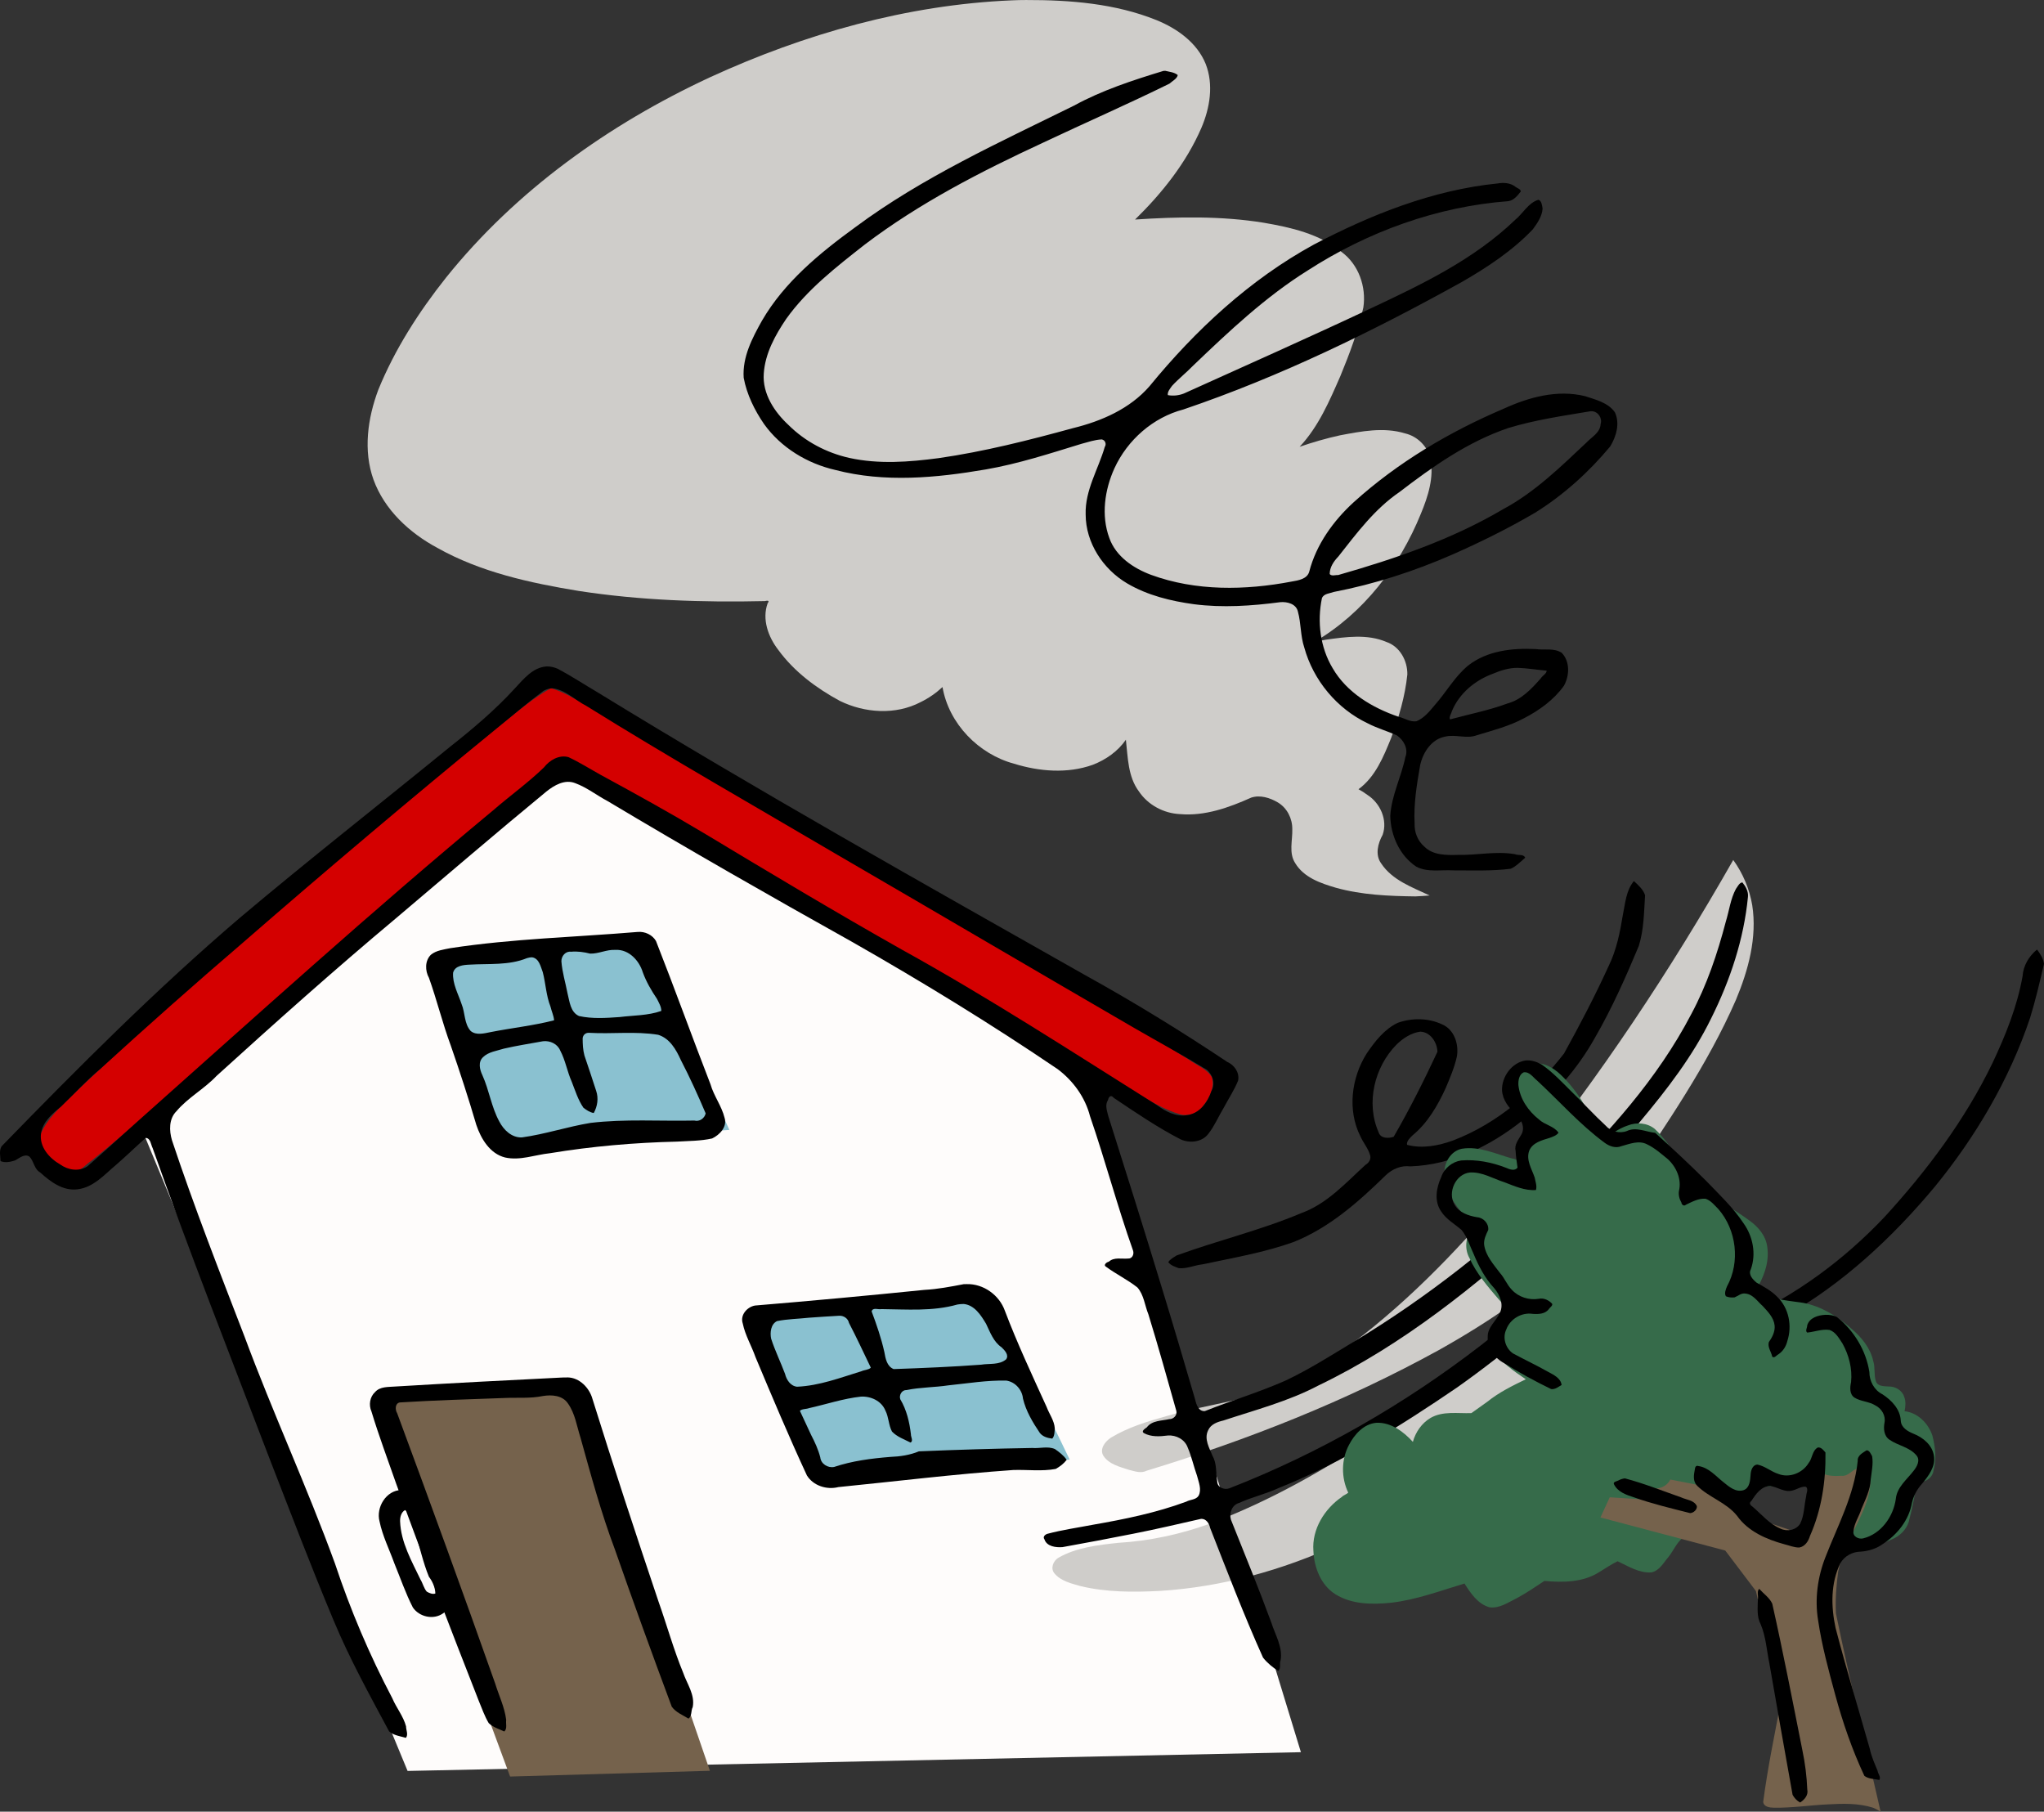
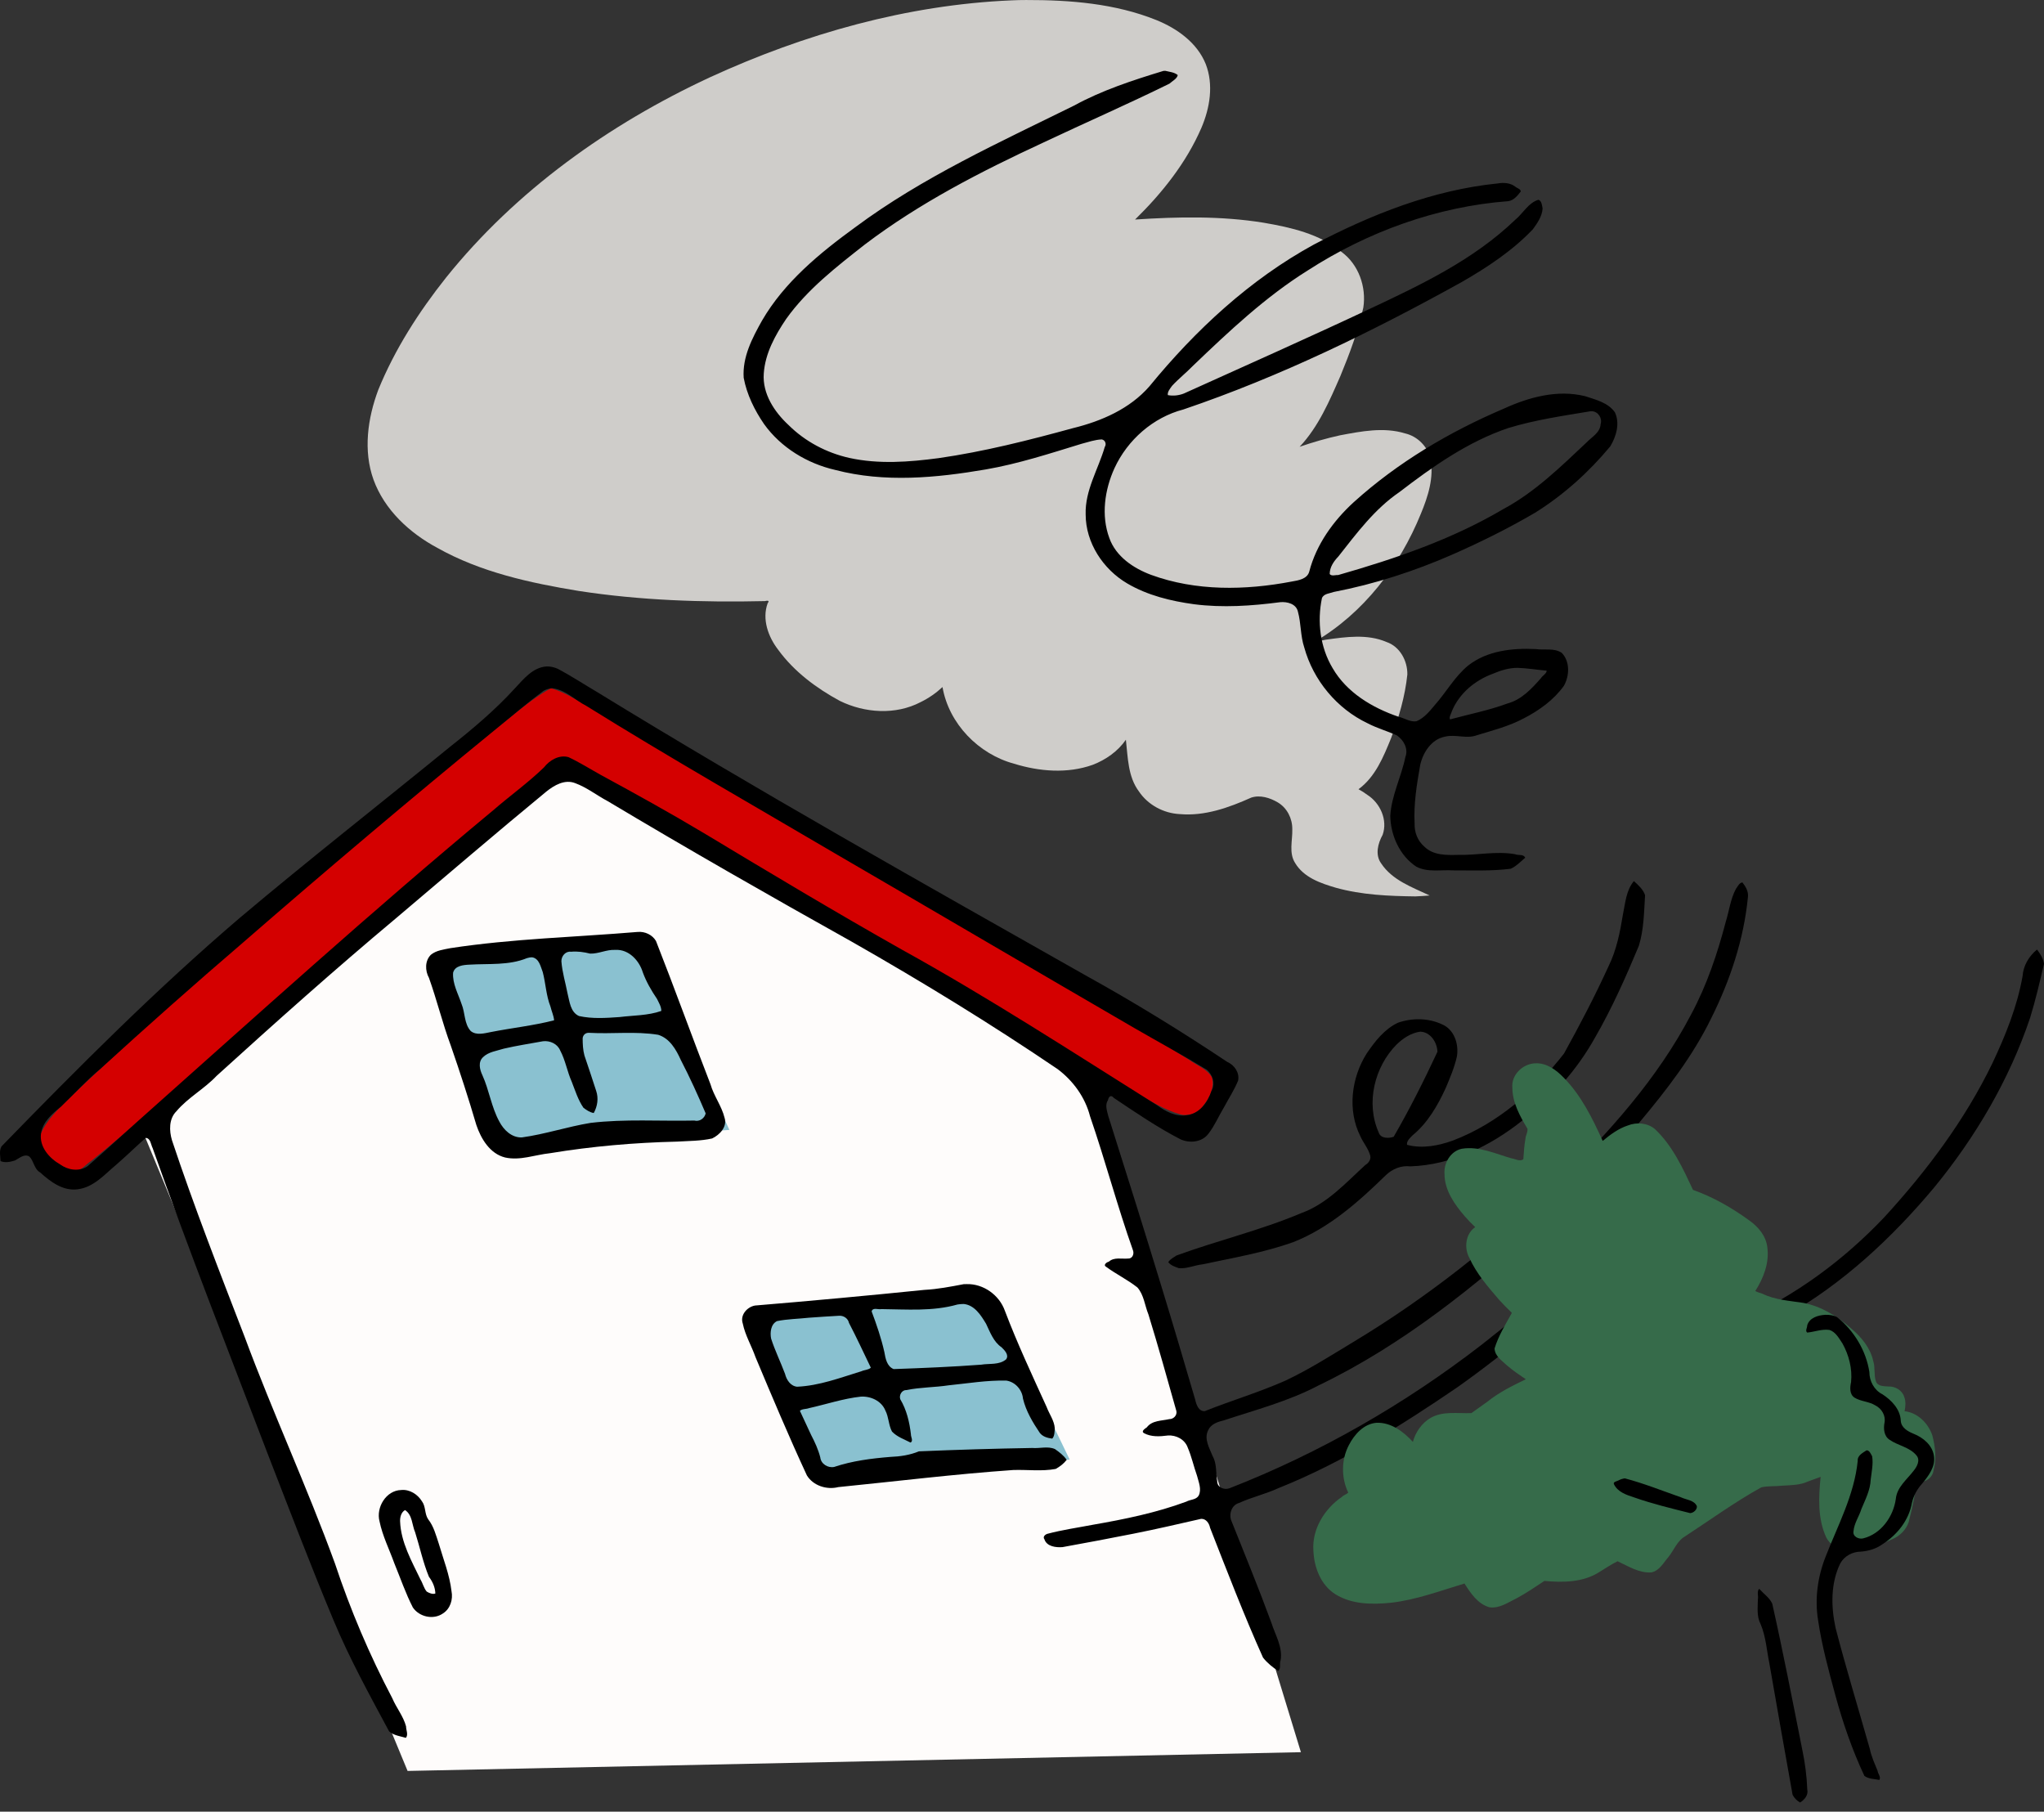
<svg xmlns="http://www.w3.org/2000/svg" id="Layer_1" width="3550.18" height="3146.29" viewBox="0 0 3550.18 3146.29">
  <rect x="0" y="0" width="3550.18" height="3146.29" fill="#333333" stroke="none" />
  <defs>
    <style>.cls-1{fill:#75624c;}.cls-1,.cls-2,.cls-3,.cls-4,.cls-5{fill-rule:evenodd;}.cls-2{fill:#cfcdca;}.cls-3{fill:#fefcfb;}.cls-6{fill:#d40000;}.cls-4{fill:#8ac1d0;}.cls-5{fill:#366b4a;}</style>
  </defs>
  <path class="cls-3" d="m988.63,1322.5c-245.59,217.35-491.19,434.64-736.72,651.98,152.02,367.02,304.04,734.03,456.02,1101.09,517.21-10.91,1034.42-21.75,1551.58-32.56-119.59-391.38-239.15-782.74-358.76-1174.11-303.89-182.28-607.74-364.61-911.6-546.89l-.53.48Zm0,0" />
  <path class="cls-6" d="m956.98,1195.26c-37.38,20.41-68.6,49.86-102.27,75.61-158.41,127.57-312.5,260.42-466.15,393.71-92.32,80.7-184.3,161.82-272.73,246.84-16.71,17.01-34.58,34.29-44.48,56.39-4.84,14.03,1.01,30.16,12.59,38.86,12.73,12.21,28.15,22.63,45.24,27.05,12.39-.15,19.8-11.82,29.5-17.78,68.24-54.66,132.66-113.88,198.41-171.52,146.65-129.97,293.39-259.81,442.53-386.95,49.95-42.08,99.91-84.29,151.54-124.35,8.89-6.2,17.82-14.17,28-17.1,11.34,3.17,21.09,10.19,31.8,14.89,84.54,43.91,166.33,92.62,248.57,140.6,123.39,72.47,246.4,145.69,370.86,216.34,115.38,66.67,227.38,138.76,340.84,208.64,25.6,15.14,51.4,31.27,80.26,39.2,15.09,3.02,31.47-3.5,39.48-16.81,10.48-13.12,18.54-30.94,14.08-47.75-8.94-14.89-26.28-20.76-39.68-30.59-100.67-62.78-204.23-120.76-306.4-181.04-246.6-143.72-493.34-287.38-738.64-433.34-20.41-11.44-40.79-24.41-63.35-30.89h0Zm0,0" />
-   <path class="cls-1" d="m955.77,2408.28c-99.81,3.74-199.67,6.53-299.49,9.7-3.36,12.78-1.62,26.22-1.44,39.19,3.65,18.4,12.92,35.02,18.39,52.89,70.9,191.75,141.8,383.48,212.74,575.23,115.66-3.31,231.33-6.68,347.04-9.98-75.56-220.04-151.06-440.03-226.57-660.06-16.76-2.93-33.43-8.07-50.67-6.96h0Zm0,0" />
  <path class="cls-4" d="m1110.58,1622.89c-122.1,14.08-244.2,28.15-366.29,42.27,37.7,103.66,75.4,207.25,113.06,310.91,32.61,4.08,65.42,12.25,98.52,7.54,103.65-7.11,207.3-14.21,311.01-21.32-51.88-113.16-103.71-226.32-155.58-339.49l-.71.09Zm604.53,618.37c-137.18,15.57-274.37,31.18-411.54,46.79,8.26,29.55,14.64,60.14,29.88,87.13,29.25,62.59,58.54,125.23,87.84,187.81,145.54-9.37,291.08-18.74,436.62-28.16-47.37-97.88-94.72-195.77-142.13-293.66l-.66.09Zm0,0" />
  <path class="cls-2" d="m1757.14.61c-181.66,7.69-359.57,58.11-524.23,133.72-175.02,81.36-336.76,196.49-458.09,347.65-47.32,59.56-88.95,124.36-117.77,194.97-18.49,49.37-26.46,105.63-8.26,156.25,19.12,52.36,62.39,92.27,110.67,118.2,75.31,42.36,160.96,60.95,245.45,74.84,106.92,16.48,215.52,20.13,323.54,17.67,3.7-.91,9.14-1.54,4.91,3.65-10.23,27.91,1.01,58.7,18.44,81.13,27.57,37.75,66.04,66.42,106.87,88.52,43.28,21.24,96.83,24.89,140.3,2.16,13.88-6.77,26.76-15.65,38.04-26.18,11.01,63.69,62.64,116.58,124.5,133.19,43.86,13.55,92.65,17.53,136.51,1.83,22.66-8.74,43.57-23.35,57.5-43.52,3.55,30.59,3.36,64.03,22.66,89.81,15.76,23.49,43.04,38.04,71.18,39.34,43.18,3.8,85.16-11.29,123.92-28.67,15.47-5.04,32.57.34,46.11,8.36,16.1,9.52,25.32,27.86,25.17,46.36.63,19.69-6.48,41.35,5.09,59.17,14.99,24.89,44.19,34.97,70.57,42.66,44.86,12.53,91.79,14.46,138.09,15.04,8.26-.25,16.53-.97,24.84-1.59-30.31-14.31-64.95-26.42-84.25-55.73-10.91-14.89-5.62-34.87,2.59-49.66,9.07-25.7-4.18-55.04-26.51-69.3-4.86-3.7-10.05-6.92-15.42-9.85,29.25-21.37,43.42-56.29,56.58-88.72,13.45-35.55,24.26-72.52,28.24-110.43.48-23.77-13.01-48.79-36.41-56.62-33.09-14.12-70.17-8.79-104.7-3.98-6.78,1.16-13.6,2.54-20.36,3.98,85.35-49.71,148.22-131.99,185.01-222.77,12.44-29.98,23.1-63.12,16.53-95.78-5.19-21.28-22.72-38.77-44.14-43.66-36.84-11.29-75.93-3.6-112.87,3.36-23.78,5.19-47.17,12.01-70.13,19.9,32.79-34.82,51.82-79.59,70.79-122.88,15.9-38.61,30.74-77.95,39.83-118.78,5.57-35.93-8.16-75.12-38-96.83-38.09-31.32-87.71-42.46-135.16-50.62-73.78-11.92-148.96-10.47-223.31-5.52,46.98-45.96,89.06-98.67,115.28-159.37,14.75-34.54,21.43-74.84,7.45-110.77-14.94-37.04-49.76-61.71-85.64-76.27C1937.03,6.08,1858.72-.12,1782.31.03c-8.41-.15-16.77.33-25.17.58h0Zm0,0" />
-   <path class="cls-2" d="m3009.63,1494.88c-108.55,190.59-230.26,374.13-367.78,545.02-82.32,101.21-171.42,197.8-274.12,278.69-57.5,44.33-120.52,83.81-190.4,104.85-49.86,13.73-101.49,21.27-151.21,35.83-33.33,9.37-67.05,19.55-96.78,37.61-9.7,6.43-19.9,19.21-13.07,31.12,9.75,15.08,28.72,19.45,44.77,24.69,9.98,2.45,20.74,6.58,30.59,1.49,175.37-53.37,346.84-121.09,507.55-209.57,88.96-49.96,174.89-107.59,245.79-181.52,31.17-33.09,57.01-70.65,81.46-108.88,68.24-102.5,139.14-204.47,188.66-317.74,21.52-51.5,37.09-108.17,28.34-164.33-4.76-28.28-16.18-55.37-32.99-78.62l-.53.86-.29.48Zm-71.08,553.33c-54.28,50.67-108.7,101.31-164.84,149.87-119.75,104.17-244.58,202.64-376.54,290.93-93.03,61.58-190.59,117.72-295.39,156.97-51.25,18.58-104.85,30.16-159.32,33.42-35.68,3.9-72.87,7.88-104.52,26.13-8.64,5.53-13.93,18.35-6.43,27,11.04,13.35,29.15,17.39,45,22,45.05,10.85,91.98,10.76,137.99,8.4,107.26-6.63,212.45-35.88,309.91-80.55,67.81-31.07,131.13-70.94,191.79-114.17,131.75-91.93,255.39-198.13,352.85-326.61,32.27-43.38,61.72-90.11,77.9-142.08,4.38-16.33,7.12-36.56-4.7-50.52-.92-.73-2.64-1.49-3.7-.77h0Zm0,0" />
  <path d="m949.48,1157.41c-24.01,1.49-39.96,21.8-55.09,37.95-34.34,37.65-73.35,70.51-113.26,102.02-121.29,99.03-244.63,195.53-364.37,296.45-145.49,124.27-280.8,259.96-414.14,397.08-4.41,7.83-1.97,17.1-1.67,25.55,7.87,3.42,17.19,1.4,25.02-1.06,7.54-3.84,16.71-12.58,25.26-6.63,7.83,8.03,8.08,21.72,18.59,27.43,17.77,16.18,39.77,32.66,65.28,29.2,27.75-3.47,46.73-25.95,66.9-42.75,17.39-15.04,33.96-31.22,51.02-46.44,8.73.53,8.93,11.57,12.1,17.67,63.5,179.7,133.39,357.02,201.4,535.03,37.02,95.15,73.3,190.69,112.73,284.83,27.67,66.57,62.59,129.69,96.59,193.14,8.07,7.11,19.22,8.31,29.15,11.24,4.61-5.67.2-13.45.29-19.93-4.76-17.77-16.91-32.28-24.01-49.09-39.48-74.98-72.72-153.22-99.43-233.63-48.42-133.01-107.94-261.59-157.12-394.25-43.57-113.01-87.75-225.89-125.99-340.83-4.99-16.72-5.57-37.33,7.73-50.54,20.13-23.82,48.42-38.76,69.74-61.38,102.31-92.9,205.38-184.92,311.39-273.59,86.95-73.58,173.4-147.75,261.34-220.18,13.73-11.01,32.09-21.72,50.09-14.61,20.28,7.45,37.33,21.14,56.26,31.13,140.53,84.01,282.72,165.18,425.61,245.05,121.33,69.12,240.54,142.08,356.11,220.47,26.94,20.21,47.8,48.94,56.24,81.79,26.56,77.2,47.41,156.3,74.69,233.2,2.26,6.25-1.29,14.51-8.74,13.98-11.14,1.01-24.11-2.89-33.34,5.47-3.84.77-10.32,5.91-4.56,8.94,17.49,12.87,37.42,22.43,54.37,35.93,11.29,13.06,12.63,31.12,18.97,46.59,17.2,55.71,32.76,111.91,48.61,167.97,1.54,7.49-5.09,14.07-12.35,13.98-13.39,3.07-29.82,2.07-39,14.26-2.73,2.02-10.37,6.58-5.23,9.94,12.83,7.07,27.8,6.01,41.73,4.23,14.46-1.06,29.58,6.83,34.54,20.94,6.82,15.85,10.38,32.81,16.18,49.04,2.74,10.96,8.41,23.58,2.79,34.49-4.56,7.4-14.46,6.48-21.42,10.38-52.26,19.35-107.03,30.54-161.78,40.06-26.51,5.09-53.4,8.88-79.45,15.8-4.03,1.21-8.55,5.24-5.23,9.51,4.08,12.73,20.12,14.51,31.5,13.6,41.02-7.4,82.14-15.19,123.11-23.3,39.34-7.78,78.49-16.91,117.58-25.79,8.74-.34,14.03,7.92,15.52,15.51,29.63,75.56,58.69,151.4,91.94,225.41,7.16,9.22,17.04,17.3,26.46,23.2,5.42-4.46,1.49-12.92,4.13-18.54,3.84-23.11-9.32-43.9-16.05-65.13-22.1-60.23-46.49-119.54-70.27-179.11-3.46-11.48,2.07-25.7,14.28-28.97,22.08-10.08,45.96-15.41,68.01-25.6,110.81-44.33,212.49-108.02,310.71-175.03,86.42-61.05,167.25-130.17,242.8-204.23,34.21-35.07,66.24-73.59,85.94-118.83,2.45-11.05,1.49-22.48,1.24-33.77-7.06-2.21-11.24,6.43-17.48,8.21-18,12.25-24.64,34.53-38.33,50.48-63.4,87.86-147.41,157.74-231.99,224.26-133.14,102.85-280.51,187.67-437.29,248.9-8.73,3.6-21.47-.81-21.65-11.57-2.59-14.74-.38-30.74-8.07-44.29-5.53-13.92-15.24-29.58-7.73-44.66,4.61-10.57,16.03-14.56,26.41-17.01,55.71-18.44,113.02-33.34,165.19-60.85,146.98-70.65,274.78-174.21,395.02-283.11,59.42-53.65,113.16-113.21,163.79-175.32,46.64-55.76,91.36-113.69,123.39-179.35,32.91-65.95,56.72-137.32,63.79-210.81,1.01-9.42-4.03-18.11-9.66-25.07-5.42.43-8.25,7.39-11.24,11.24-9.46,17.53-11.72,38-17.57,56.92-14.56,55.48-32.91,110.24-60.14,160.86-58.41,112.01-144,206.77-233.78,294.53-106.96,104.37-225.07,197.55-353.17,274.65-38.57,23.34-76.75,47.6-117.49,66.9-45.73,20.28-93.81,34.59-140.2,53.03-11,1.01-14.99-11.58-16.91-20.13-18.79-64.12-37.66-128.2-57.26-192.08-30.49-100.39-62.05-200.44-93.71-300.45-2.11-8.98-6-18.83-.48-27.37,1.44-6.3,5.14-9.95,10.28-3.8,37.8,25.32,75.46,51.07,115.95,71.96,16.05,7.16,37.22,4.94,48.27-9.8,10.86-13.93,17.67-30.41,26.79-45.48,8.26-15.62,18.26-30.51,24.79-46.89,2.74-13.59-6.43-26.94-18.69-32.23-80.26-53.55-162.43-104.09-246.93-150.78-283.77-160.71-568.31-320.23-846.33-490.84-23.34-13.69-46.01-28.67-69.93-41.3-6-2.59-12.54-4.23-19.12-4.03h0Zm9.9,37.95c22.81,2.45,39.09,20.46,58.69,30.36,143.85,89.58,291.13,173.34,437.14,259.28,171.95,99.91,343.34,200.77,515.34,300.58,41.7,24.11,84.06,47.07,125.18,72.09,10.66,8.55,15.52,24.54,8.45,36.84-6.38,19.8-21.08,39.96-43.27,42.27-18.83,2.93-36.74-6.68-51.25-17.39-146.45-91.99-291.51-186.33-442.91-269.99-115.86-65.38-230.03-133.82-344-202.41-58.89-35.22-118.83-68.4-179.12-101.11-18.68-10.33-36.84-21.9-56.19-30.94-16.28-4.61-32.95,5.29-42.56,17.73-27.72,26.89-59.27,49.37-88.37,74.64-210.62,174.74-413.28,358.61-617.75,540.41-29.01,25.7-57.45,52.12-86.65,77.58-14.36,9.9-34.1,6.87-47.65-3.02-18.87-10.71-36.5-30.74-33.19-53.94,3.02-20.31,19.65-34.2,34.64-46.44,22.58-21.57,43.57-44.82,67.58-64.85,82.42-75.22,165.95-149.28,250.67-221.9,143.77-124.99,289.26-247.99,436.71-368.6,27.57-22.43,54.66-45.53,83.15-66.77,4.66-2.64,9.98-4.36,15.37-4.41h0Zm0,0" />
  <path d="m2020.74,123.14c-53.37,16.28-106.77,33.62-155.87,60.56-129.64,63.94-262.64,124.22-379.16,210.77-61.92,45.05-123.11,95.15-162.11,162.2-17.05,30.41-34.39,63.46-31.9,99.48,5.43,28.87,18.74,56.06,35.35,80.27,29.35,41.02,75.17,68.69,123.92,79.78,85.36,22.33,175.27,13.78,261.11-.91,56.72-9.8,111.43-27.72,166.33-44.52,11.52-3.03,23.15-7.11,35.07-7.64,6.23.96,8.69,8.12,5.37,13.06-11.34,38.91-34.49,75.36-33.19,117.15,0,49.28,30.31,95.35,72.24,119.94,35.2,20.71,75.74,30.61,115.95,36.08,49.75,6.43,100.19,2.93,149.76-3.55,12.06-1.11,27.72,2.83,30.69,16.38,5.62,20.36,4.28,42.03,11.01,62.2,15.65,56.92,56.62,106.4,110.19,131.8,16.28,8.51,34.24,13.45,50.82,21.04,11.77,8.07,20.21,23.44,14.6,37.61-7.06,34.44-24.11,66.76-26.18,101.97.58,34,16.33,69.35,45.35,88.42,19.69,10.23,42.64,4.99,63.83,6.34,33.34-.1,67,1.44,100.1-2.84,9.7-4.36,17.04-12.39,25.07-19.11-2.84-6.82-12.01-3.52-17.53-6.11-32.9-5.85-66.09,1.98-99.18,1.16-20.08.48-43.14.96-58.41-14.31-11.63-9.85-17.53-25.02-16.96-40.11-1.83-34.29,3.84-68.39,9.75-102.01,5.09-22,19.78-44.67,43.47-49,18.2-4.36,37.17,4.46,54.99-2.4,27.76-8.41,55.91-15.62,81.66-29.4,26.66-13.78,51.78-31.85,69.41-56.34,9.7-17.29,10.99-41.88-3.65-57.25-13.4-9.03-30.41-4.36-45.48-6.63-40.64-1.92-84.06,2.74-117.11,28.58-23.2,19.02-37.8,45.88-57.5,68.11-9.17,10.96-18.73,22.96-32.18,28.67-11.14,1.83-20.99-5.57-31.55-7.87-45.3-15.52-89.68-41.89-114.22-84.35-21.67-36.11-27.09-80.74-18.54-121.61,3.26-7.93,13.59-8.08,20.61-10.71,70.94-13.65,140.05-36.08,206.25-65.08,48.9-21.52,96.88-45.35,142.99-72.29,49.66-30.89,93.61-70.57,130.93-115.43,10.43-17.29,17.1-39.96,8.03-59.18-11.87-16.91-33.29-21.9-51.78-28-47.94-11.87-97.61,1.73-141.36,21.76-94.39,40.2-183.87,93.23-260.19,162.1-35.65,32.57-65.23,73.5-77.48,120.66-3.46,13.16-19.27,15.47-30.64,17.44-80.6,15.37-166.29,16.86-244.2-11.68-30.64-11.42-61.05-31.83-72.43-63.93-14.51-39.24-8.13-83.71,8.88-121.18,22.63-49.23,67.15-88.39,119.79-102.12,168.31-57.1,328.59-135.41,483.78-221.48,44.39-25.55,87.86-54.32,123.21-91.45,7.73-10.66,16.13-22.62,16.86-36.13-.96-5.19-1.63-13.64-7.35-15.08-17.77,5.52-26.51,23.68-40.25,34.82-71.43,68.74-162.02,112.15-250.83,153.8-107.59,50.57-216.29,98.9-324.6,147.84-8.79,3.46-18.54,4.51-27.86,2.79-1.06-5.67,4.03-11.43,7.3-16.1,11.44-12.39,24.69-22.81,36.46-34.97,62.39-59.7,125.69-119.5,199.24-165.47,104.22-67.24,224.51-110.95,348.53-120.32,9.55-1.54,15.9-9.7,21.47-16.76-.15-4.61-6.82-5.77-9.85-8.65-8.79-6.49-19.88-7.11-30.31-5.34-112.58,11.34-219.55,53.9-319.12,106.06-111.24,60.77-205.72,148.56-285.74,246.31-33.96,39-83.25,60.47-132.57,72.54-76.95,21.09-154.63,40.82-233.68,52.16-51.2,6.78-103.99,10.81-154.91-.38-39.63-8.84-76.8-28.49-105.67-57.16-24.64-22.86-45.48-54.41-42.99-89.38,2.36-34.87,19.78-66.57,39-94.96,36.69-51.35,87.18-90.35,136.37-129.01,95.05-72.14,201.78-126.95,309.76-177,73.02-34.53,147.03-66.81,219.51-102.5,4.8-4.46,13.21-8.45,14.41-14.88-6.01-5.05-14.46-5.58-21.72-7.4-1.06,0-2.11.1-3.17.15h0Zm744.07,591.03c10.91.38,18.59,12.15,15.27,22.33-.71,14.85-15.17,22.19-24.26,31.76-44.95,42.31-89.76,86.31-144.62,115.79-89.15,52.65-187.81,86.27-286.9,114.61-4.76-.35-11.39,2.54-14.79-1.73.05-12.05,7.11-22.15,15.03-30.45,31.85-40.41,63.17-82.67,106.2-111.97,57.93-44.48,118.93-87.41,188.67-111.05,46.54-14.26,94.9-21.19,142.75-29.2.91-.1,1.78-.1,2.64-.1h0Zm-129.06,445.69c16.96.48,33.72,3.46,50.57,4.86.15,5.04-7.11,8.55-9.9,13.06-16.13,18.44-34.05,37.66-58.59,44.09-32.28,11.96-66.19,18.49-99.33,27.52-2.21-4.27,2.35-10.18,3.5-14.89,12.83-30.59,40.25-53.22,71.04-64.46,13.55-5.75,27.86-10.23,42.71-10.18h0Zm0,0" />
  <path d="m1674.14,2230.16c-22.72,4.28-45.4,8.79-68.54,9.95-97.99,9.98-196.13,19.02-294.25,27.19-13.88,2.45-26.18,16.66-21.28,31.12,4.23,20.61,15.19,38.71,22.15,58.46,28.87,68.87,57.88,137.8,89.3,205.53,11.09,17.92,34.49,25.26,54.47,20.22,101.2-10.13,202.26-22.58,303.75-29.68,24.54-.86,49.62,2.64,73.83-1.87,7.29-3.98,14.02-9.17,19.11-15.8-5.19-7.69-12.92-13.5-20.41-18.74-12.44-5.42-26.28-.76-39.39-1.87-65.61,1.11-131.23,3.07-196.84,5.85-15.75,6.54-32.66,8.99-49.57,9.66-33.05,2.68-66.24,6.86-97.69,17.44-10.91,2.15-22.87-5.24-24.06-16.62-3.52-13.73-9.37-26.38-15.81-38.76-6.53-14.03-13.06-28.06-19.59-42.08,3.69-3.65,10.85-2.74,15.98-4.71,30.03-6.68,59.46-16.67,90.12-19.98,17.24-.91,35.73,7.54,42.41,24.26,5.9,11.42,5.47,25.31,11.47,36.45,8.69,9.19,21.38,13.5,32.14,19.07,5.42-2.59.43-9.89.71-14.36-2.45-21.09-7.44-42.41-18.49-60.85-2.5-7.3,2.84-16.38,10.96-15.95,23.97-4.94,48.66-4.56,72.82-8.21,33.47-3.36,66.95-9.08,100.67-8.21,15.28,2.41,27.29,15.9,28.67,31.22,5.19,21.67,16.77,41.07,29.12,59.42,5.04,6.77,13.78,9.14,21.7,10.1,4.28-4.33,3.93-12.11,4.43-17.96-.92-13.5-9.62-24.74-14.23-37.13-25.12-55.14-50.96-110.32-72.43-166.86-9.7-27.43-37.28-47.17-66.39-46.36-1.59-.09-3.21.1-4.85.1h0Zm-.29,34.44c18.84,1.87,29.98,19.65,38.82,34.34,7.01,14.65,13.01,31.45,26.79,40.77,5.29,5.04,13.6,13.55,8.03,21.04-12.01,10.18-28.87,6.82-43.33,9.27-50.57,3.75-101.35,5.91-152.02,7.64-11.87-4.84-14.17-18.54-16.15-29.68-5.37-24.01-13.44-47.5-22.1-70.56,2.26-7.45,11.39-2.69,16.91-3.93,44.14.43,89.3,4.22,132.18-7.98,3.6-.58,7.21-.91,10.86-.91h0Zm-216.62,20.46c7.93-.58,15.7,4.56,17.34,12.39,13.3,25.6,25.47,51.78,37.95,77.76-3.75,3.85-10.99,3.75-16.08,6.1-36.66,11.29-73.35,25.32-112.02,26.99-11.47-1.19-18.35-11.95-20.89-22.28-7.68-20.56-17.49-40.44-24.21-61.33-2.12-10.62-.53-25.12,10.28-30.36,18.3-3.7,37.13-3.85,55.68-5.91,17.29-1.34,34.63-2.3,51.96-3.36h0Zm0,0" />
  <path d="m1107.84,1618.47c-108.6,9.12-217.83,11.67-325.65,28.2-11.48,2.4-24.36,3.7-33.77,11.44-10.62,10.42-10.23,27.72-3.37,40.1,13.88,38.82,23.58,79.02,37.95,117.74,15.8,45.58,30.74,91.45,44.34,137.71,8.12,24.06,23.54,49.95,49.95,56.54,26.23,5.8,51.88-4.71,77.81-7.4,73.06-12.06,146.93-18.44,220.9-20.18,20.31-1.24,41.02-1.01,60.9-5.47,13.12-6.3,26.61-20.23,21.57-35.98-5.09-20.56-18.64-37.8-24.45-58.21-32.14-82.72-62.16-166.25-94.63-248.72-6.28-10.81-19.31-16.86-31.55-15.75h0Zm-38.14,31.17c22.67-.86,40.54,18.54,46.74,38.91,6.01,16.48,14.89,31.75,24.74,46.31,3.12,6.48,7.69,13.78,7.4,20.84-23.25,8.17-48.28,7.59-72.44,10.61-23.44,1.64-47.41,3.32-70.47-1.77-15.08-6.78-16.33-25.37-19.93-39.34-3.55-18.54-9.27-36.84-10.66-55.73-.18-9.03,7.21-17.87,16.76-16.61,11.2-1.01,22.34.53,33.1,3.27,14.89.48,28.72-7.35,43.71-6.44h1.05v-.05Zm-145.29,12.92c12.1,2.11,14.61,16.23,18.35,25.85,5.09,19.74,5.77,40.44,13.3,59.55,1.83,7.98,5.82,16.19,6.34,24.02-35.83,9.19-73.35,13.22-109.81,20.37-11.29,2.2-25.31,6.28-35.06-1.83-11.58-12.82-9.47-31.6-15.81-46.78-5.8-17.63-16.03-35.17-14.74-54.37,3.02-12.35,17.97-13.6,28.44-14.08,33.47-2.07,68.29,1.64,99.91-11.34,2.98-.86,6-1.49,9.07-1.39h0Zm99,131.13c39.86,2.31,80.16-3.03,119.74,3.41,20.08,6.2,31.22,25.7,39.29,43.66,15.71,30.26,29.88,61.48,43.23,92.85-1.92,8.69-10.91,14.84-19.65,12.44-60.13,1.29-120.55-3.07-180.4,4.08-40.11,6.58-78.97,19.69-119.22,25.21-17.62.63-31.55-12.91-39.14-27.57-13.83-25.21-17.58-54.37-29.4-80.5-4.66-9.7-7.83-22.91,1.11-31.31,9.65-9.42,23.92-10.86,36.26-14.84,22.38-5.19,45.2-8.66,67.78-12.79,12.1-1.44,25.07,4.28,29.92,15.9,9.22,17.25,12.21,36.85,20.13,54.47,6,15.32,10.96,31.52,20.28,45.1,5.32,4.03,11.14,8.07,17.92,9.17,6.48-11.57,8.59-25.7,4.22-38.43-6.43-20.56-13.59-40.92-20.36-61.38-2.69-9.75-3.07-19.98-3.12-29.98.63-6.1,5.34-9.94,11.44-9.5h0Zm0,0" />
  <path d="m3537.79,1649.26c-13.73,11.34-23.58,27.77-24.78,45.73-9.27,52.84-29.55,102.93-52.31,151.21-47.6,98.46-113.79,186.89-187.47,267.3-70.42,74.49-154.63,136.7-248.38,178.53-7.59,2.79-15.65,4.13-23.62,5.34-1.59-4.94,4.03-10.71,5.37-16,3.22-9.5,10.33-16.86,14.94-25.55,4.8-13.5,8.79-27.9,12.35-41.93,6.05-25.85,4.85-56.24-13.12-77.28-15.12-19.45-42.21-33.77-66.76-24.59-21.19,9.07-32.91,30.26-46.5,47.55-21.42,30.02-39.52,64.7-40.87,102.26,1.73,24.64,21.28,42.8,41.5,54.42,6.97,4.94,16.86,8.64,20.08,17.01.1,11.49-12.25,16.76-18.83,24.45-74.02,69.03-146.12,140.55-228.11,200.29-67.83,50.87-142.27,96.5-225.75,115.71-10.14,1.83-20.71,5.1-26.57,14.28-1.77,3.26-7.92,8.21-2.98,11.09,6.15,4.37,13.12,8.84,20.61,9.95,10.86-1.01,20.56-8.08,31.22-11.01,67.92-26.33,137.09-52.36,196.59-95.35,99.58-66.85,187.38-149.9,269.42-236.7,16.66-19.45,35.06-41.78,62.15-45.29,9.07-1.5,18.49,1.92,27.33.76,20.89-13.5,44.77-21.57,65.9-34.54,100.87-56.77,186.94-136.88,260.82-225.32,71.61-87.41,129.98-186.74,166.05-293.95,9.52-30.79,16.71-62.21,24.11-93.61-1.06-9.27-6.58-17.68-11.92-24.74h-.48Zm-558.32,489.06c13.78-.57,21.04,14.23,22.72,25.95,7.54,36.99-7.21,74.16-27.53,104.47-8.02,9.98-12.78,23.29-23.72,30.54-19.02,7.21-38.91-6.68-48.66-22.48-12.49-21.42-5.34-47.5,3.93-68.64,11.57-27.09,29.73-53.8,57.3-66.33,5.09-1.98,10.48-3.32,15.95-3.52h0Zm0,0" />
-   <path d="m973.74,2392.46c-95.92,4.71-191.8,9.75-287.67,15.52-11.9,1.01-25.88-.28-34.63,9.6-9.22,8.51-11.29,22.44-6.25,33.73,12.78,42.26,28.34,83.61,42.89,125.31,45.73,126.57,94.44,252.12,143.52,377.34,5.43,12.97,10.13,26.66,17.29,38.62,7.55,7.21,17.78,10.13,27,14.46,5.57-4.99,2.35-13.65,3.31-20.18-2.78-22.15-12.78-42.36-19.31-63.6-55.38-156.78-112.35-313.03-170.08-468.98-3.7-5.96-3.89-17.06,4.56-18.69,60.09-3.7,120.37-5.57,180.56-7.68,22.76-1.16,45.72,1.16,68.19-3.5,15.28-2.5,34.01-1.16,43.38,13.02,12.39,17.44,15.32,39.34,21.75,59.32,18.16,65.18,35.83,130.65,59.71,194.05,31.9,91.41,64.99,182.43,98.8,273.16,7.16,9.99,18.97,14.51,29.11,20.71,6.3-4.61,3.9-13.6,7.3-19.94,4.23-21.56-9.95-40.29-16.62-59.75-16.61-40.34-28.24-82.47-42.79-123.59-39.73-118.11-78.77-236.51-115.86-355.49-6.73-18.87-24.69-35.5-45.83-33.62-2.78-.15-5.57.1-8.35.18h0Zm0,0" />
  <path d="m2837.86,1530.19c-13.54,16.14-14.93,38.38-19.06,58.22-5,30.74-11.15,61.71-25.03,89.86-23.54,51.55-49.85,101.79-77.23,151.35-50.57,64.84-115.18,121.43-192.71,151.01-25.36,9.17-53.4,14.66-79.98,7.59-1.19-6.53,5.44-12.35,9.8-16.66,25.99-21.37,43.23-51.3,57.12-81.41,7.69-18.06,15.47-36.41,19.74-55.58,3.47-21.32-4.71-46.87-26.03-55.67-23.78-11.14-52.11-11.29-76.61-2.64-23.3,11.01-39.88,32.43-54.14,53.37-26.61,42.13-33.67,98.27-11.09,143.42,5.09,11.57,13.98,21.57,17.29,33.86,1.59,6.96-2.88,12.97-8.55,16.33-34.15,31.22-66.62,67.58-111.44,83.63-70.31,29.78-145.06,47.4-216.62,73.58-4.94,3.5-10.91,6.2-14.17,11.53,4.27,5.85,11.92,8.02,18.3,10.46,14.08,1.3,27.38-5.24,41.22-6.68,52.84-11.24,106.49-20.36,157.49-38.52,62.49-24.63,113.51-70.08,160.91-116.37,11.19-10.76,26.81-17.25,42.41-15.24,71.71-2.4,139.11-35.25,194.49-79.5,51.35-38.86,95-87.89,126.42-144.19,29.49-51.02,53.41-105,76.04-159.22,8.83-28.44,8.98-58.51,10.85-88.04-3.41-10.23-11.72-17.44-19.4-24.51h0Zm-371.14,261.49c17.72.38,29.49,18.64,29.92,34.97-23.39,50.14-48.26,99.61-75.98,147.56-8.74,3.12-22.92,3.31-26.13-7.73-22.58-50.67-7.35-113.56,31.07-152.36,11.19-10.94,25.32-20.26,41.12-22.43h0Zm0,0" />
  <path d="m696.73,2587.71c-26.18.63-43.9,30.31-37.55,54.37,5.18,25.27,16.99,48.66,25.74,72.92,10.57,25.65,19.5,52.01,32.14,76.65,11.24,16.53,35.78,22,52.39,10.33,12.69-8.12,17.63-24.16,14.76-38.66-3.32-28.29-14.08-55.1-22.05-82.34-4.91-14.6-8.74-30.16-18.44-42.41-6.54-9.5-3.9-22-10.86-31.32-7.55-12.2-21.47-21.04-36.13-19.55h0Zm7.02,34.97c12.73,8.5,11.72,25.8,17.34,38.57,8.12,25.65,13.64,52.31,23.92,77.13,6.34,8.36,10.86,18.44,11.14,29.02-4.37,1.87-10.81-.68-14.98-3.32-5.05-5.9-6.73-14.17-10.81-20.89-15.37-32.13-34.11-64.65-35.45-101.16-.25-7.11,1.92-15.75,8.45-19.4h.39v.05Zm0,0" />
  <path class="cls-5" d="m2666.37,1846.65c-21.46.73-41.76,20.11-39.57,42.26.04,26.06,13.2,49.64,26.18,71.29.89,6.06-3.28,11.62-3.48,17.68-2.23,11.66-2.74,23.55-3.67,35.36-6.02,4.52-13.47-.5-19.88-1.38-28.25-7.95-56.74-21.66-86.85-16.84-19.34,3.94-31.49,24.4-30.18,43.39-.04,28.65,17.44,53.35,35.42,74.11,5.64,6.56,11.62,12.74,17.95,18.61-16.99,11.54-19.68,36.43-10.12,53.58,12.24,27.17,32.15,49.91,51.38,72.37,7.17,7.92,14.7,15.55,22.38,23-11.04,20.03-23.31,39.76-30.03,61.72.42,13.63,13.28,21.5,22.05,29.99,10.15,8.65,21.19,16.14,32.22,23.59-23.23,11.2-46.7,22.78-66.77,38.95l-27.72,19.79c-23.71.97-49.45-4.05-71.03,8.42-15.25,9.03-26.01,24.62-30.64,41.57-16.18-17.76-37.94-34.12-63.15-33.19-22.04,1.81-38.33,20.07-47.9,38.56-13.52,25.36-13.52,57.12-1.21,82.8-3.12,3.04-7.83,4.01-10.96,7.29-30.19,20.65-52.42,56.28-49.56,93.73,1.23,28.76,12.74,59.32,37.97,75.27,28.65,17.98,64.15,18.25,96.77,14.9,43.93-4.98,85.57-20.77,127.69-33.39,10.65,16.87,23.12,35.62,43.43,41.29,17.68,2.43,32.93-8.91,48.05-16.13,16.36-8.92,31.81-19.31,47.28-29.68,32.19,3,67.24,2.66,95.38-15.37,10.5-6.41,20.73-13.36,31.77-18.79,18.61,8.65,37.37,20.8,58.68,19.38,14.12-2.9,21.15-16.99,29.83-26.95,8.42-10.65,13.67-24.09,24.32-32.77,45.4-29.54,89.32-61.65,136.68-87.97,12.01-2.78,24.52-1.46,36.67-2.94,15.06-.92,30.65-.77,44.55-7.29l21.93-7.99c-3.48,35.17-5.48,72.65,9.92,105.49,7.48,14.05,23.93,23.51,39.95,20.11,27.06-2.05,54.5-7.09,78.89-19.41,12.7-6.76,22.96-18.69,25.51-33.12,5.75-21.5,9.8-43.5,12.86-65.54,12.78,4.48,27.52-5.55,28.98-18.83,5.56-19.8,3.01-41.03-2.05-60.6-7.06-21.12-25.55-39.71-48.24-42.11,1.62-8.14,2.47-17.13-.74-25.16-3.63-11.43-15.55-18.14-27.17-17.8-7.76-.5-19.06-.04-21.96-9.15-3.78-11.27-.85-23.59-4.56-34.93-5.02-23.08-20.77-41.85-38.41-56.74-23.63-20.93-51.72-38.41-83.1-44.4-24.13-3.77-49.06-5.01-71.18-15.98-4.09-1.46-8.42-2.35-12.2-4.56,14.17-22.23,24.66-48.9,20.93-75.73-2.05-19.68-15.63-35.74-31.24-46.82-30.1-21.89-62.68-40.64-97.85-53.11-17.72-37.71-35.55-76.97-66.43-105.88-12.96-10.65-31.49-12.05-46.82-5.98-16.4,5.37-30.45,15.9-43.62,26.79-17.8-39.26-37.32-79.02-67.86-110.01-12.97-13.4-29.84-25.86-49.53-24.74h0Zm0,0" />
-   <path class="cls-1" d="m3224.55,2550.74c-8.91,3.55-15.55,13.67-26.13,12.27-12.51.81-26.25.5-36.94-6.33-4.41-1.66-6.03,3.36-6.37,6.72-9.64,33-19.95,65.85-30.03,98.74-5.14.04-9.34-3.82-14.44-4.44l-76.81-26.17c-17.1-15.48-33.89-31.46-51.53-46.25-27.06-5.25-54.12-10.54-81.18-15.79-6.33,13.28-24.44,19.84-37.4,12.31-5.41-1.85-6.91,8.11-1.35,8.26l45.47,17.45c-37.29-2.39-74.58-4.82-111.91-7.18-5.37,11.66-10.76,23.36-16.17,35.05,72.29,19.11,144.56,38.29,216.81,57.44l53.27,70.33,43.19,192.3c-10.85,57.86-23,115.56-30.57,174,1.05,8.61,11.38,9.92,18.41,9.96,31.54.61,62.81-4.4,94.26-5.79,26.02-1.46,52.93-2.2,78.01,5.79,4.63,1.85,8.95,4.32,13.24,6.87-26.1-114.71-53.7-229.08-77.59-344.23-1.27-24.32.66-48.75,3.9-72.8,6.4-31.19,21.93-59.79,35.62-88.35,9.77-20.61,19.46-42.34,20.15-65.5.54-12.51-10.19-24.24-22.66-24.7h-.77l-.5.04Zm0,0" />
-   <path d="m2650.47,1841.59c-24.44,3.32-42.3,28.18-41.65,51.92,1.01,16.48,11.46,30.53,23.97,40.92,9.34,8.79,16.75,23.54,9.64,35.86-4.78,8.68-12.54,17.4-10.03,28.09.46,9.92,2.05,19.69,3.35,29.38-4.62,6.52-14,3.05-19.87.35-24.78-9.64-51.49-14.86-78.12-12.74-15.75,2.31-29.61,13.75-34.56,28.91-8.53,18.37-12.54,41.84-.15,59.52,8.83,13.9,23.77,21.89,35.78,32.54,9.76,12.12,14.05,27.49,20.65,41.34,8.95,21.54,19.91,42.54,35.97,59.67,9.58,11.5,16.76,28.06,9.61,42.65-6.37,14.33-21.69,25.02-21.08,42.04-.89,19.38,12.39,36.95,28.91,45.55,26.14,16.51,53.54,31.3,81.29,44.81,6.87.96,12.54-4.01,18.13-7.11-1.46-12.15-14.24-17.8-23.7-23-19.92-11.27-40.72-21-60.83-31.89-12.97-8.99-18.49-27.24-11.5-41.68,6.68-18.18,26.63-29.92,45.81-26.95,10.16.73,22.16.39,28.53-8.91,1.82-2.63,6.48-5.33,5.29-8.61-5.9-6.37-14.47-10.5-23.23-8.65-16.99,2.78-35.13-2.9-46.83-15.71-8.41-8.54-12.5-20.11-20.45-28.99-11.08-14.82-24.78-29.72-27.56-48.72-1.12-9.34,3.13-18.02,7.03-26.05,1.35-11.12-8.34-21.42-19.26-22.19-15.06-2.55-31.65-7.99-39.45-22.19-12.28-21.12,2.15-53.11,27.06-55.51,21.3-1.2,40.07,10.73,59.63,16.91,17.64,6.68,35.59,14.98,54.89,13.55,2.16-7.09-.89-14.55-2.16-21.57-4.9-14.78-15.37-30.38-9.58-46.55,5.75-14.28,22.19-18.3,35.43-22.39,5.56-2.05,11.89-4.01,15.55-9.07-8.18-11.69-23.92-13.47-34.04-23.04-18.45-14.55-33.15-35.78-35.66-59.56-.46-8.03,1.12-18.61,9.22-22.27,10.16-1.35,16.22,8.77,23.2,14.28,39.02,36.14,74.38,76.43,117.38,108.08,8.18,6.1,19.07,10.03,29.06,5.9,14.25-3.81,30.19-10.69,44.59-3.2,13.55,6.48,24.9,16.64,36.44,26.06,14.7,13.75,23.85,34.74,18.98,54.93-1.08,6.95.7,14.04,4.21,19.99.28,3.86,4.59,7.18,7.8,3.97,10.58-5.01,21.77-11.3,33.85-10.49,9.42,2.82,15.75,11.24,22.5,17.91,31.65,36.06,38.29,92.17,15.1,134.33-2.08,5.18-5.14,12.16-1.9,17.21,4.59,2.08,10.12,2.39,15.1,1.9,6.24-2.55,11.69-7.99,19.02-6.6,13.13,1.34,20.69,13.67,29.8,21.65,8.84,9.65,19.26,20.07,20.69,33.74,1.04,10.65-4.17,20.53-10.04,28.91-2.55,8.87,4.21,16.71,5.83,25.13,3.63,3.67,7.41-2.35,10.65-3.86,8.1-5.33,13.4-13.81,15.63-23.15,8.65-26.33,2.71-57.21-17.33-76.62-10.27-10.58-23.43-17.72-36.13-24.82-6.44-5.37-14.82-14.01-10-23,9.65-26.64,3.78-57.1-12.39-79.75-18.17-27.56-42.38-50.25-65.15-73.95-28.69-28.68-58.44-56.24-88.51-83.45-16.33-1.58-33.08-10.81-49.18-3.13-12.82,4.9-28.06.85-36.98-9.53-19.84-18.26-37.87-38.26-57.24-56.98-17.29-16.99-33.78-35.28-53.88-48.98-8.18-4.71-17.6-7.84-27.17-7.1h0Zm0,0" />
+   <path d="m2650.47,1841.59h0Zm0,0" />
  <path d="m3170.32,2283.44c-12.31.58-27.72,5.06-31.45,18.41.23,4.09-3.94,9.23.03,12.43,12.86-1.27,25.79-6.56,38.83-4.56,10.73,3.63,16.44,14.6,22.39,23.43,11.3,20.23,17.33,43.93,14.97,67.09-1.97,9.11-3,21.12,5.95,26.99,11.12,6.91,25.4,6.56,36.63,13.77,10.73,5.48,17.88,17.68,15.47,29.8-1.97,10.39-.96,23.16,8.65,29.53,14.9,10.39,35.09,12.82,46.98,27.41,6.92,8.18.77,19.41-4.94,26.43-11.61,15.29-29.1,28.53-31.03,49.02-4.25,30.69-25.59,60.84-56.67,68.48-7.72,1.97-18.45-3.12-16.83-12.27,1.05-13.89,9.69-25.59,13.71-38.68,6.87-16.6,15.47-32.85,16.18-51.19,1.54-13.35,4.66-27.06,2.51-40.41-2.16-3.89-4.71-10.53-9.65-10.39-6.64,4.37-16.25,9-15.41,18.46-6.02,59.29-34.85,112.44-56.12,167.17-13.52,34.62-18.76,72.6-12.7,109.51,6.44,43.8,18.17,86.69,29.75,129.38,13.05,48.25,29.42,95.61,50.64,140.89,7.45,5.6,17.25,5.18,25.98,7.06,3.28-5.29-2.55-10.61-3.04-15.94-5.06-12.39-10.73-24.59-13.44-37.79-19.88-70.1-41.23-139.81-59.56-210.34-7.95-36.98-8.72-77.5,8.26-112.12,7.03-12.66,21.19-20.23,35.47-20.31,13.7-.97,27.28-5.13,38.48-13.35,24.94-15.95,45.2-41.42,50.42-71.15,2.74-12.62,9.07-24.08,17.72-33.58,11.12-13.36,23.23-29.18,20.61-47.67-2.55-19.03-18.76-32.43-35.75-39.1-9.88-4.02-21.38-10.62-21.92-22.62-.89-19.73-16.02-35.55-31.85-45.78-14.36-7.11-22.78-23-22.7-38.76-5.79-37.29-26.71-71.8-56.09-95.23-6.22-3.4-13.51-4.21-20.49-4.05h0Zm0,0" />
-   <path d="m3157.39,2513.79c-10.12,5.52-9.27,18.99-16.14,27.17-10.46,17.26-33.27,26.29-52.38,18.84-12.78-4.02-23.28-13.71-36.47-16.29-8.69.5-11.51,10.62-11.82,17.8-.77,9.62-1.34,22.47-11.93,26.52-13.39,4.59-25.47-5.79-35.16-13.67-13.48-10.65-25.63-25.55-43.62-28.1-4.33-1.58-5.79,2.2-6.15,5.87-1.93,9.62-3.59,20.73,3.98,28.33,20.69,20.45,50.87,29.06,69.4,52.26,19.07,27.06,50.92,40.84,81.84,49.29,8.64,2.05,17.25,5.91,26.25,5.75,9.96-1.77,15.9-11.15,18.53-20.15,20.15-45.35,27.68-95.42,26.9-144.9-3.39-3.81-7.29-9.42-13.23-8.73h0Zm-82.18,67.06c12.82,1.77,24.28,11.46,37.75,7.72,8.03-1.7,15.33-7.61,23.78-6.52,4.78,4.28.42,11.08.39,16.36-3.56,15.86-3.13,33.04-10.5,47.83-7.07,11.26-22.73,14.16-34.27,8.45-19.03-7.9-32.43-24.36-47.72-37.52-4.24-2.82-7.8-6.52-2.62-10.61,7.72-11.85,17.29-26.06,33.19-25.7h0Zm0,0" />
  <path d="m3054.98,2759.67c-3.71,5.18-.53,12.08-1.74,17.91-.23,14.48-2.31,29.87,4.83,43.23,9.15,21.69,10.42,45.24,15.13,68.05,13.28,76.08,26.56,152.15,40.3,228.15,2.97,5.56,7.49,10.35,13.04,13.36,7.65-4.71,14.67-12.97,12.47-22.54-.93-23.28-3.82-46.21-8.65-68.94-16.83-84.72-33.27-169.53-52.18-253.82-4.71-10.31-14.74-16.95-22.15-25.25-.32-.08-.7-.31-1.05-.16h0Zm0,0" />
  <path d="m2822.2,2567.45c-3.9.54-7.61,1.62-11.27,3.67-2.66,1.39-9.76,2.39-7.68,6.52,6.52,13.52,21.61,18.57,34.93,22.86,31.85,11.2,64.61,19.07,97.34,27.29,5.91-.28,12.39-5.95,11.74-12.05-4.75-10.61-18.18-10.89-27.37-15.29-32.42-11.34-64.5-24.24-97.69-33h0Zm0,0" />
</svg>